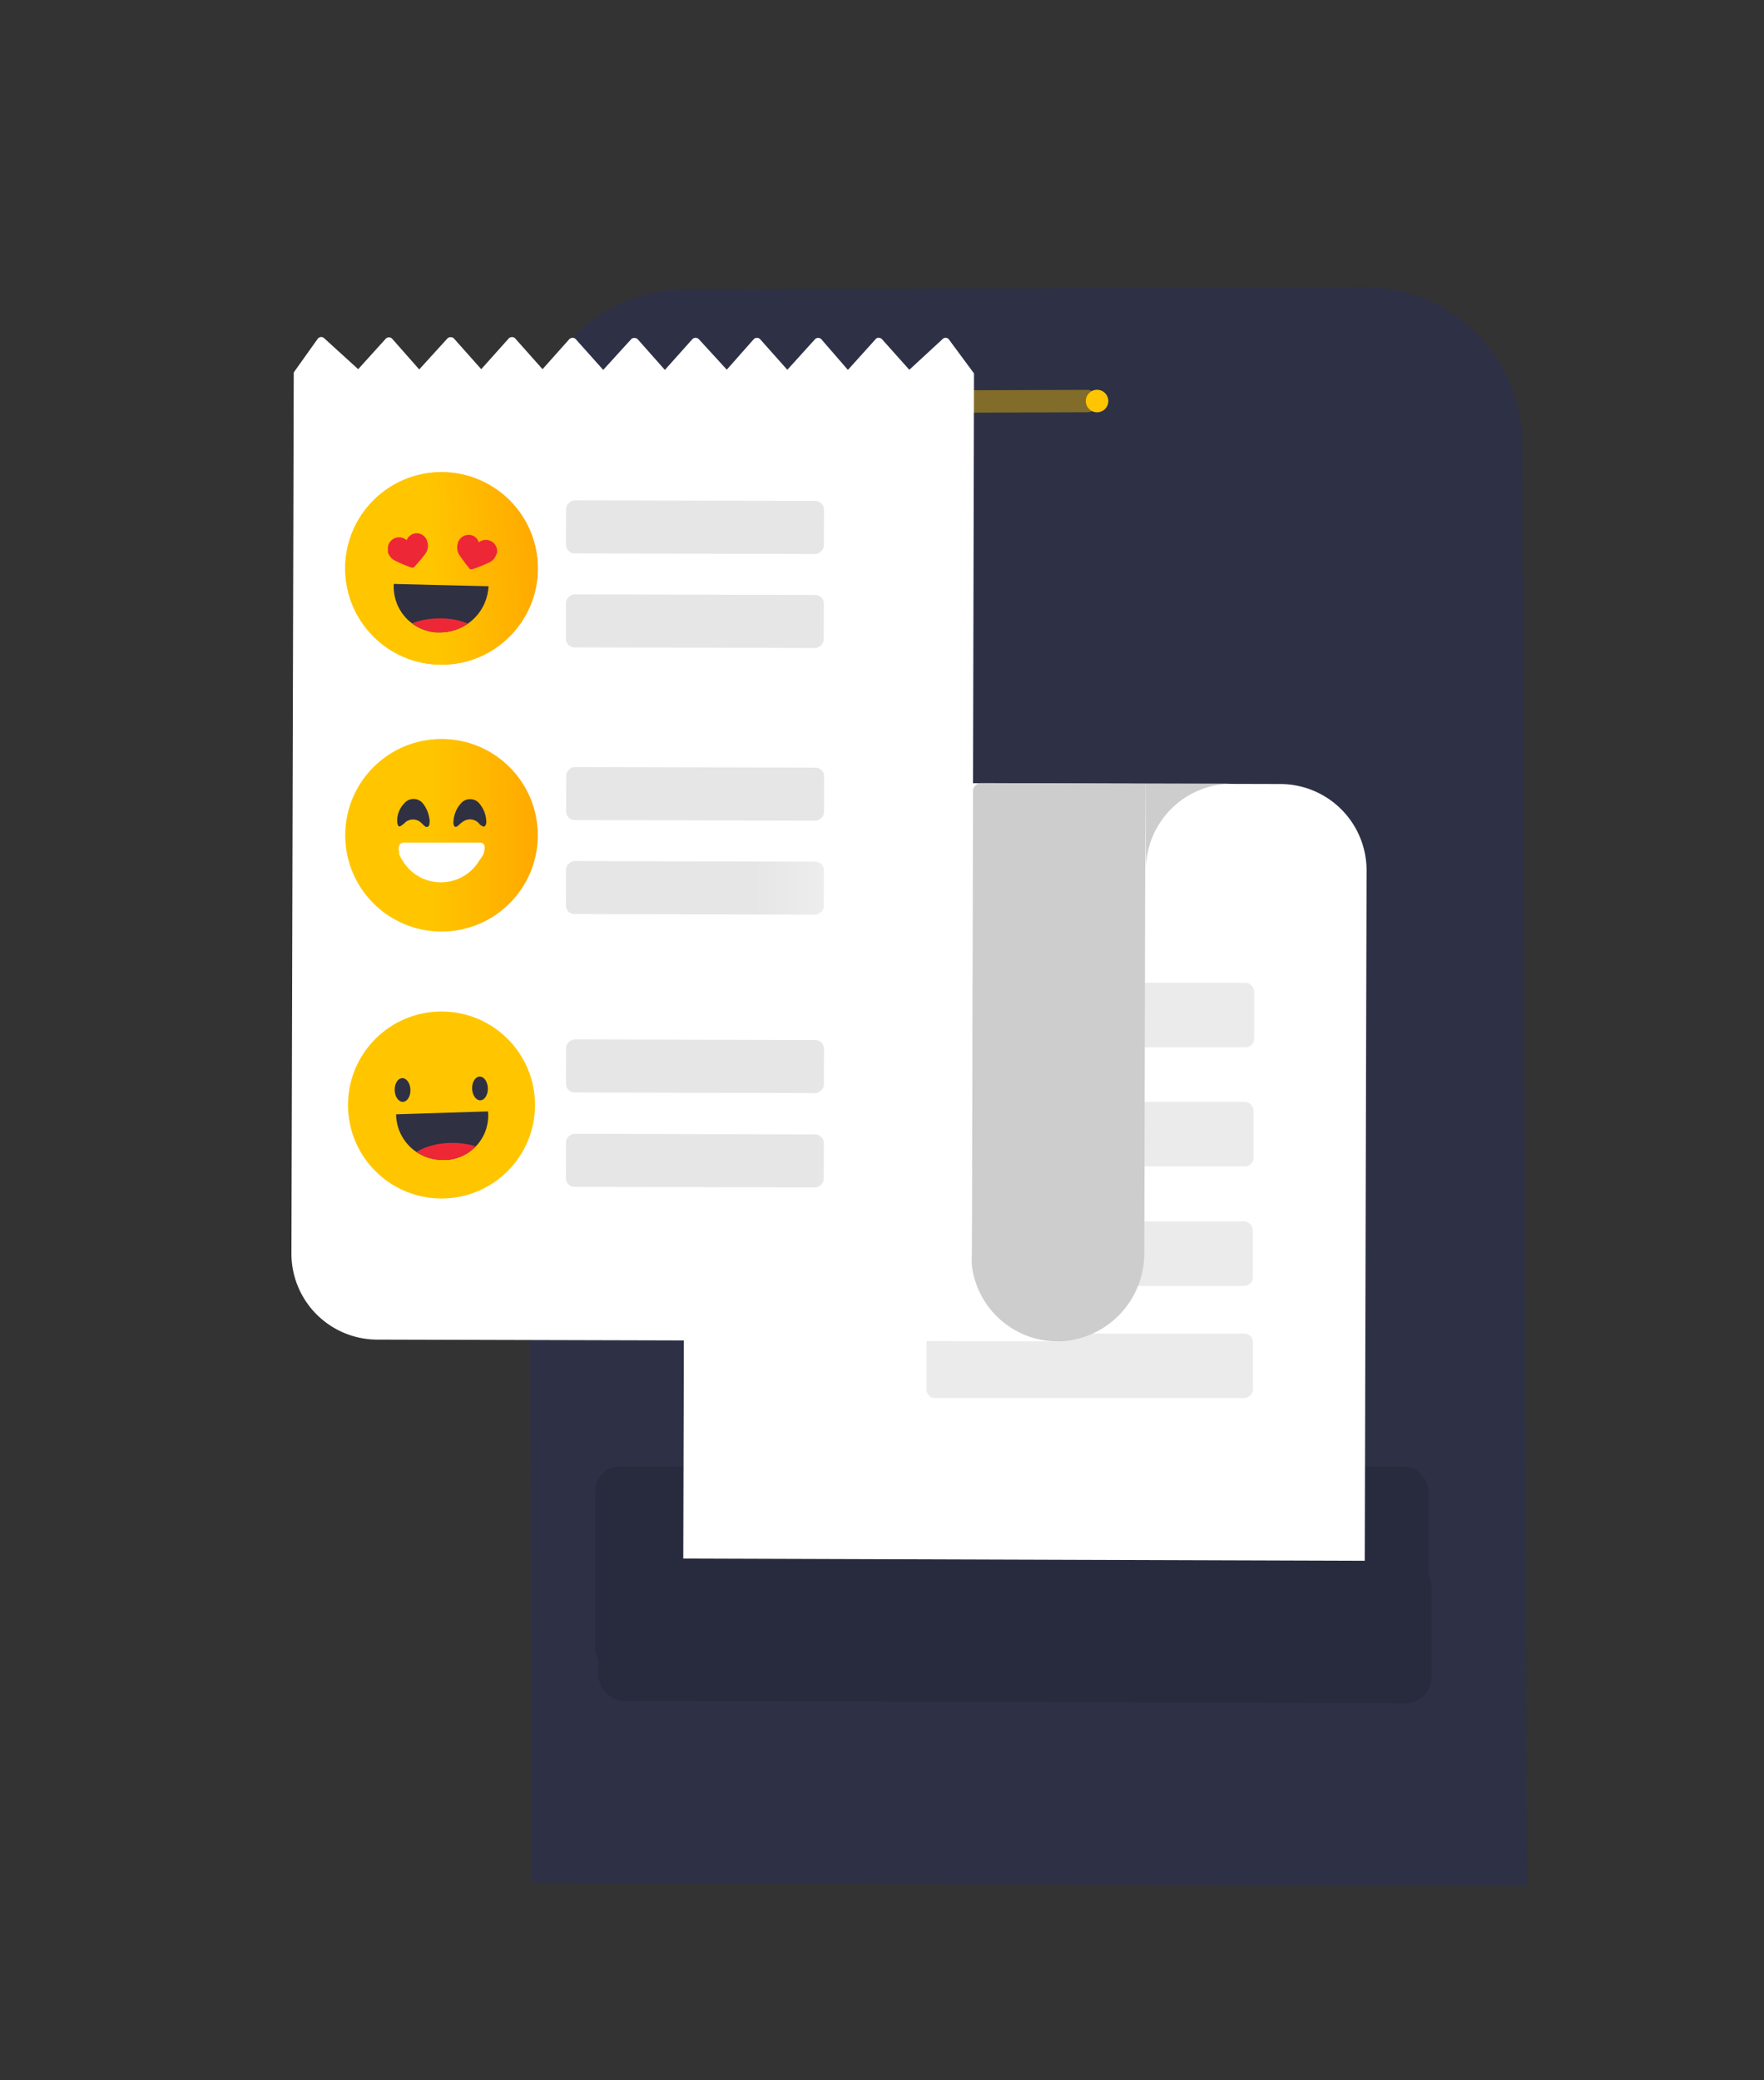
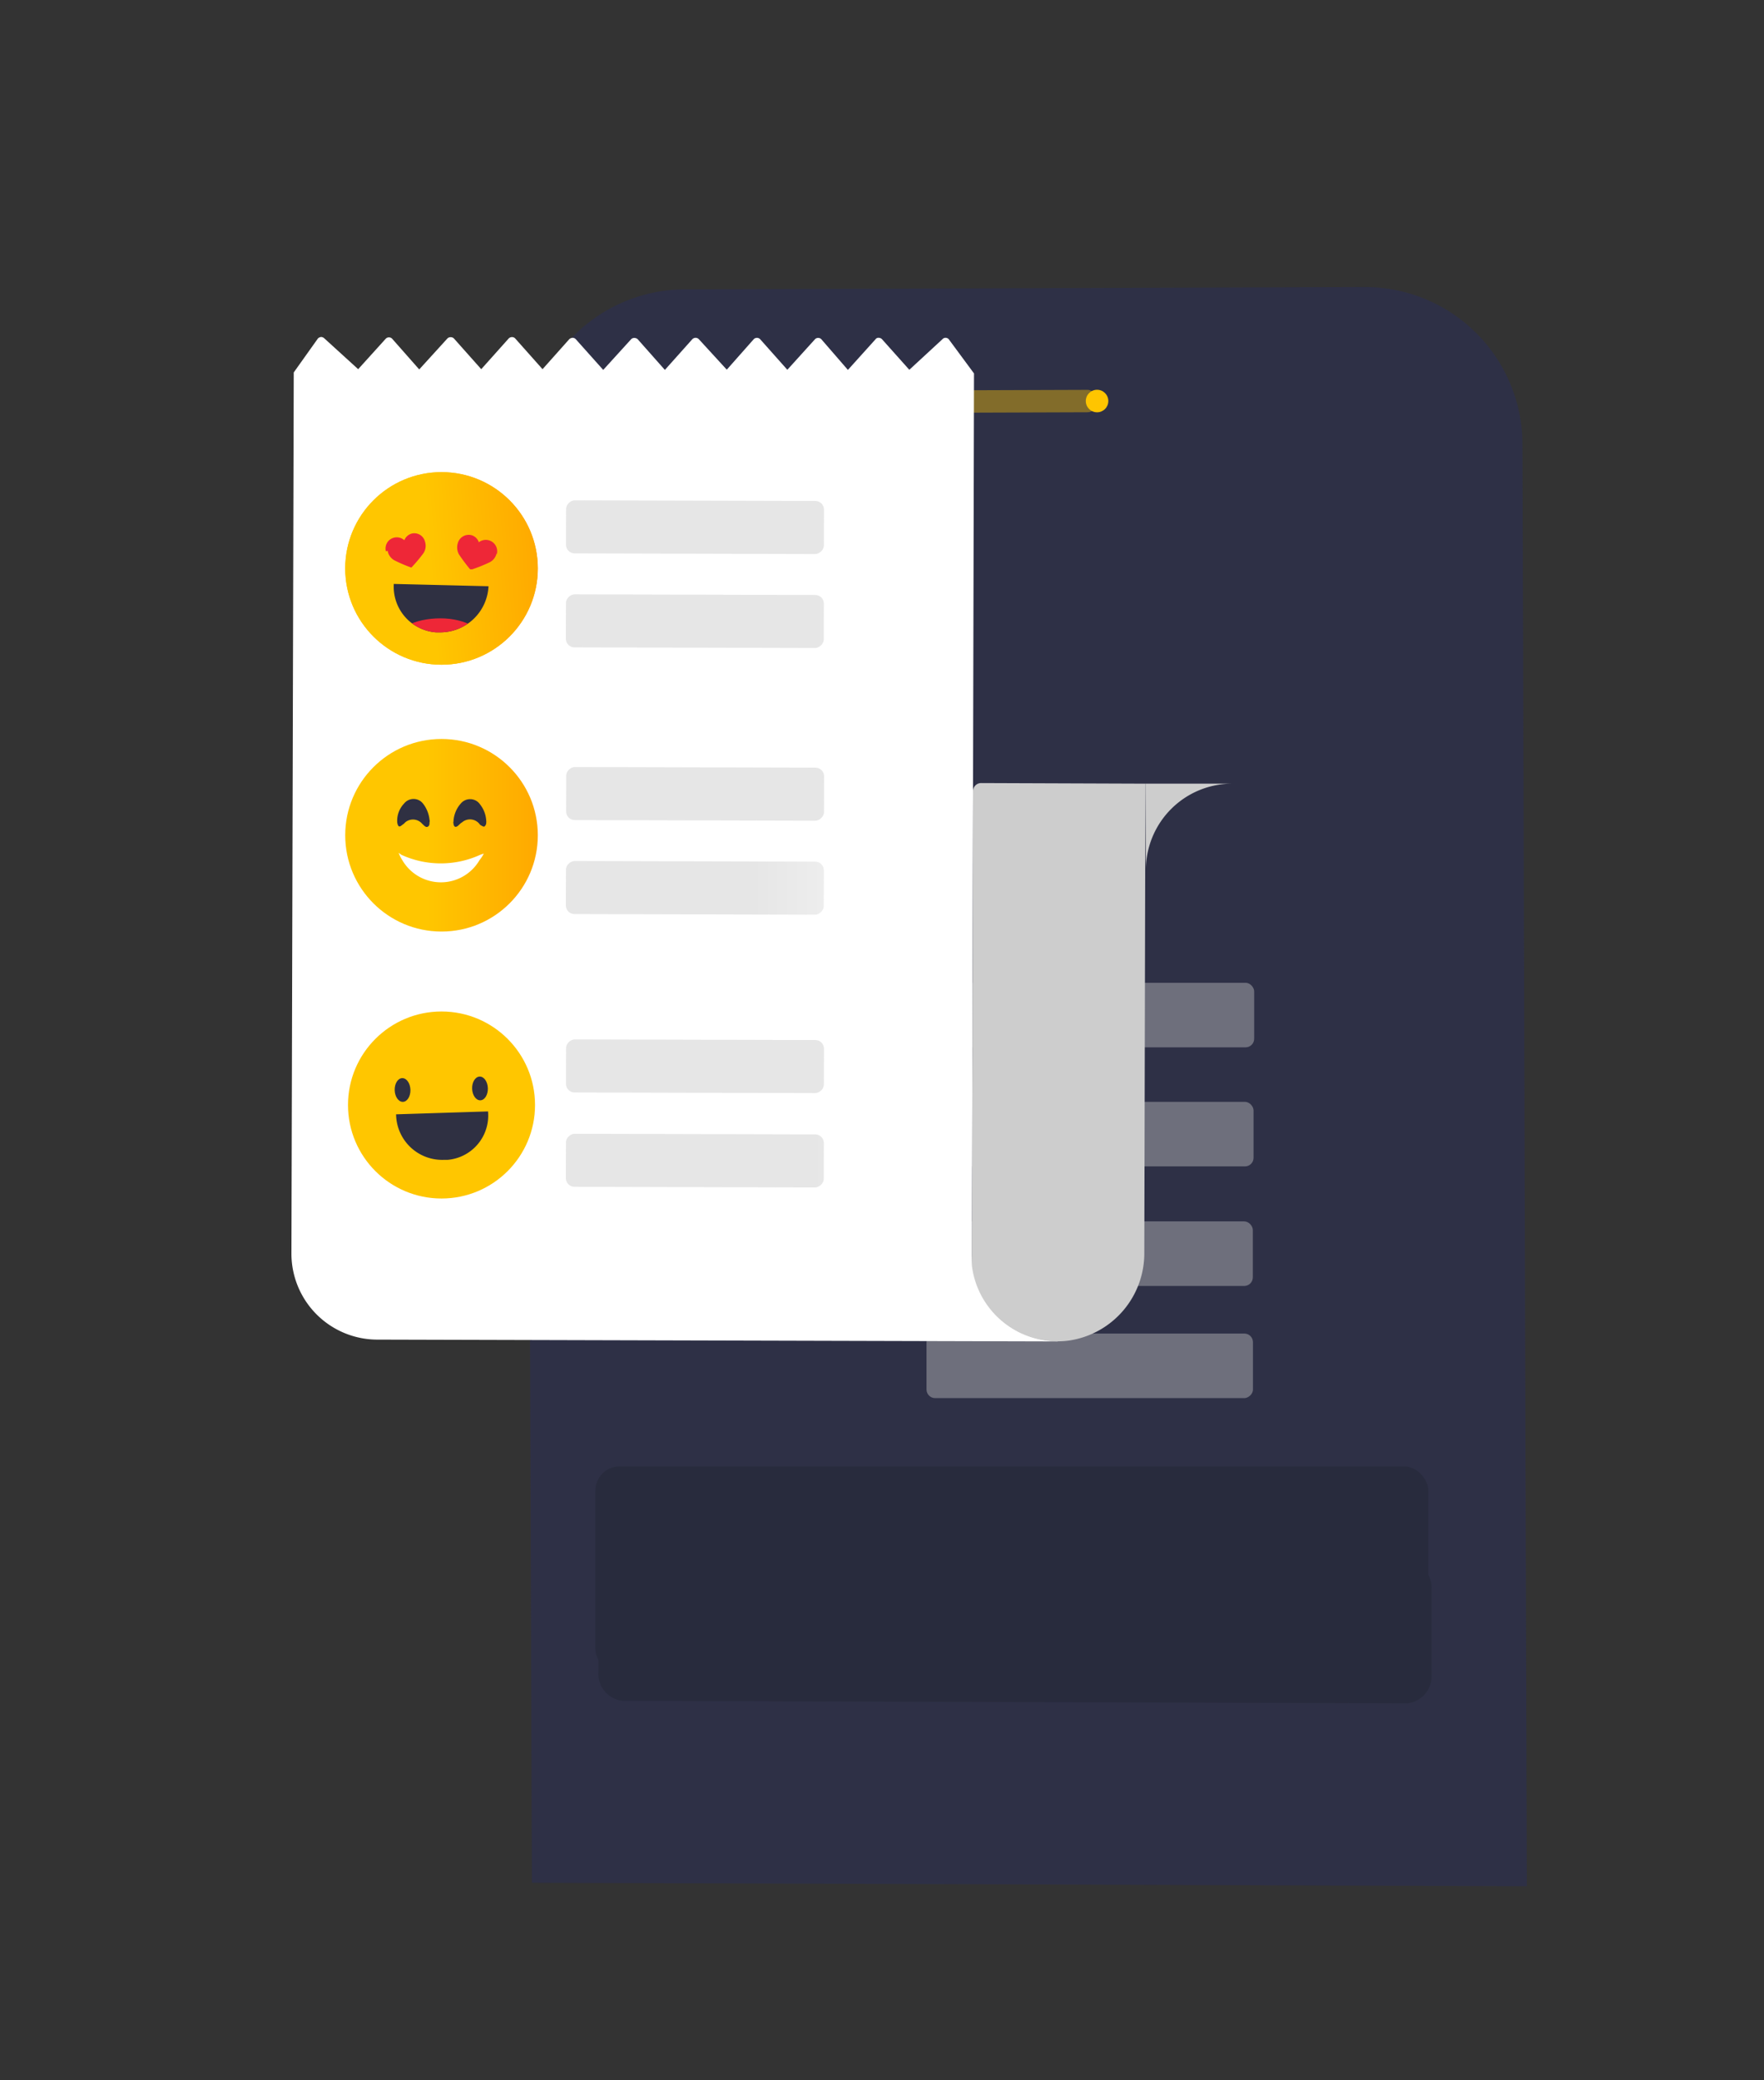
<svg xmlns="http://www.w3.org/2000/svg" xmlns:xlink="http://www.w3.org/1999/xlink" id="Layer_1" data-name="Layer 1" viewBox="0 0 145.63 171.73">
  <rect x="0" y="0" width="145.63" height="171.73" fill="#333333" stroke="none" />
  <defs>
    <style>.cls-1{fill:none;}.cls-2{fill:#2e3046;}.cls-3,.cls-4{fill:#ffc500;}.cls-10,.cls-13,.cls-14,.cls-19,.cls-20,.cls-4,.cls-7,.cls-9{isolation:isolate;}.cls-4,.cls-7{opacity:0.4;}.cls-5{fill:#282b3d;}.cls-6{fill:#fff;}.cls-7,.cls-8{fill:#cdcdcd;}.cls-10,.cls-13,.cls-14,.cls-19,.cls-20,.cls-9{opacity:0.2;}.cls-9{fill:url(#linear-gradient);}.cls-10{fill:url(#linear-gradient-2);}.cls-11{fill:url(#linear-gradient-3);}.cls-12{fill:#2f3042;}.cls-13{fill:url(#linear-gradient-4);}.cls-14{fill:url(#linear-gradient-5);}.cls-15{fill:url(#linear-gradient-6);}.cls-16{fill:url(#linear-gradient-7);}.cls-17{clip-path:url(#clip-path);}.cls-18{fill:#ee2737;fill-rule:evenodd;}.cls-19{fill:url(#linear-gradient-8);}.cls-20{fill:url(#linear-gradient-9);}.cls-21{fill:url(#linear-gradient-10);}.cls-22{clip-path:url(#clip-path-2);}</style>
    <linearGradient id="linear-gradient" x1="46.73" y1="5809.66" x2="68.03" y2="5809.66" gradientTransform="matrix(0, 1, 1, 0, -5752.41, 1.35)" gradientUnits="userSpaceOnUse">
      <stop offset="0" stop-color="gray" />
      <stop offset="0.29" stop-color="#828282" />
      <stop offset="0.46" stop-color="#8b8b8b" />
      <stop offset="0.6" stop-color="#999" />
      <stop offset="0.72" stop-color="#adadad" />
      <stop offset="0.83" stop-color="#c7c7c7" />
      <stop offset="0.93" stop-color="#e6e6e6" />
      <stop offset="1" stop-color="#fff" />
    </linearGradient>
    <linearGradient id="linear-gradient-2" x1="46.71" y1="5801.9" x2="68.01" y2="5801.9" gradientTransform="matrix(0, 1, 1, 0, -5744.67, 9.11)" gradientUnits="userSpaceOnUse">
      <stop offset="0" stop-color="gray" />
      <stop offset="0.24" stop-color="#838383" />
      <stop offset="0.41" stop-color="#8c8c8c" />
      <stop offset="0.56" stop-color="#9c9c9c" />
      <stop offset="0.7" stop-color="#b3b3b3" />
      <stop offset="0.84" stop-color="#d0d0d0" />
      <stop offset="0.96" stop-color="#f3f3f3" />
      <stop offset="1" stop-color="#fff" />
    </linearGradient>
    <linearGradient id="linear-gradient-3" x1="28.5" y1="5806.26" x2="44.4" y2="5806.26" gradientTransform="matrix(1, 0, 0, -1, 0, 5853.19)" gradientUnits="userSpaceOnUse">
      <stop offset="0.43" stop-color="#ffc600" />
      <stop offset="1" stop-color="#ffa900" />
    </linearGradient>
    <linearGradient id="linear-gradient-4" x1="46.74" y1="5787.64" x2="68.04" y2="5787.64" gradientTransform="matrix(0, 1, 1, 0, -5730.39, 23.31)" xlink:href="#linear-gradient" />
    <linearGradient id="linear-gradient-5" x1="46.72" y1="5779.88" x2="68.02" y2="5779.88" gradientTransform="matrix(0, 1, 1, 0, -5722.64, 31.07)" gradientUnits="userSpaceOnUse">
      <stop offset="0" stop-color="gray" />
      <stop offset="0.67" stop-color="#d8d8d8" />
      <stop offset="1" stop-color="#fff" />
    </linearGradient>
    <linearGradient id="linear-gradient-6" x1="28.5" y1="5784.23" x2="44.4" y2="5784.23" xlink:href="#linear-gradient-3" />
    <linearGradient id="linear-gradient-7" x1="207.17" y1="5730.77" x2="223.07" y2="5730.77" gradientTransform="matrix(1, -0.07, -0.07, -1, 222.67, 5792.75)" xlink:href="#linear-gradient-3" />
    <clipPath id="clip-path">
      <path class="cls-1" d="M40.33,48.4l-7.82-.19a3.78,3.78,0,0,0,3.49,4h.33A4,4,0,0,0,40.33,48.4Z" />
    </clipPath>
    <linearGradient id="linear-gradient-8" x1="46.73" y1="5765.15" x2="68.03" y2="5765.15" gradientTransform="matrix(0, 1, 1, 0, -5707.9, 45.75)" gradientUnits="userSpaceOnUse">
      <stop offset="0" stop-color="gray" />
      <stop offset="0.43" stop-color="#828282" />
      <stop offset="0.58" stop-color="#898989" />
      <stop offset="0.69" stop-color="#949494" />
      <stop offset="0.78" stop-color="#a5a5a5" />
      <stop offset="0.86" stop-color="#bbb" />
      <stop offset="0.93" stop-color="#d7d7d7" />
      <stop offset="0.99" stop-color="#f6f6f6" />
      <stop offset="1" stop-color="#fff" />
    </linearGradient>
    <linearGradient id="linear-gradient-9" x1="46.71" y1="5757.36" x2="68.01" y2="5757.36" gradientTransform="matrix(0, 1, 1, 0, -5700.13, 53.54)" xlink:href="#linear-gradient-2" />
    <linearGradient id="linear-gradient-10" x1="-256.91" y1="5844.89" x2="-241.46" y2="5844.89" gradientTransform="matrix(0.99, 0.11, 0.11, -0.99, -337.87, 5929.44)" xlink:href="#linear-gradient-3" />
    <clipPath id="clip-path-2">
-       <path class="cls-1" d="M32.7,92l7.59-.24a3.67,3.67,0,0,1-3.35,4h-.33A3.81,3.81,0,0,1,32.7,92Z" />
-     </clipPath>
+       </clipPath>
  </defs>
  <g id="Layer_5" data-name="Layer 5">
    <path class="cls-2" d="M126.05,155.73l-82.14-.29-.15-44.81-.07-16.74V88.53l-.06-16.12,0-7-.05-14.93,0-7.26,0-6.33a13,13,0,0,1,12.94-13l56.17-.19a13,13,0,0,1,13,12.94Z" />
    <circle class="cls-3" cx="90.57" cy="33.11" r="0.93" />
    <circle class="cls-3" cx="78.59" cy="33.15" r="0.93" />
    <rect class="cls-4" x="78.59" y="32.2" width="11.98" height="1.85" rx="0.79" transform="translate(-0.12 0.3) rotate(-0.2)" />
    <rect class="cls-5" x="49.15" y="121.07" width="68.77" height="17.09" rx="2" />
-     <path class="cls-6" d="M49.49,64.58l56.22.15a7.13,7.13,0,0,1,7.11,7.15l-.17,64.18h0l-2,2.81a.42.42,0,0,1-.27.12.37.37,0,0,1-.26-.12l-2.8-2.53-2.26,2.51a.38.38,0,0,1-.53,0h0l-2.27-2.52L100,138.84a.3.3,0,0,1-.26.12.37.37,0,0,1-.26-.12l-2.26-2.53L95,138.83a.38.38,0,0,1-.27.12.39.39,0,0,1-.25-.12l-2.26-2.53-2.34,2.51a.34.34,0,0,1-.52,0l-2.27-2.52-2.26,2.51a.36.36,0,0,1-.27.12.32.32,0,0,1-.26-.12L82,136.27l-2.28,2.52a.32.32,0,0,1-.26.12.45.45,0,0,1-.27-.12L77,136.26l-2.28,2.51a.35.35,0,0,1-.5,0l0,0-2.26-2.52-2.27,2.51a.35.35,0,0,1-.51,0l0,0-2.26-2.53-2.28,2.52a.33.33,0,0,1-.25.12.32.32,0,0,1-.26-.12l-2.27-2.53L59,138.73a.33.33,0,0,1-.27.12.28.28,0,0,1-.25-.12l-2.09-2.81h0l.17-64.17a7.13,7.13,0,0,0-7.09-7.17Z" />
    <rect class="cls-7" x="65.29" y="81.14" width="38.25" height="5.33" rx="0.71" />
    <rect class="cls-7" x="65.24" y="90.97" width="38.25" height="5.33" rx="0.71" />
    <rect class="cls-7" x="76.48" y="100.84" width="26.95" height="5.33" rx="0.71" />
    <rect class="cls-7" x="87.54" y="99.59" width="5.33" height="26.95" rx="0.71" transform="matrix(0, -1, 1, 0, -23.1, 202.97)" />
    <path class="cls-6" d="M87.33,110.75l-56.17-.15a7.1,7.1,0,0,1-7.1-7.12v0l.19-72.73h0l2-2.81a.45.45,0,0,1,.27-.12.42.42,0,0,1,.26.12l2.79,2.54,2.28-2.52a.37.37,0,0,1,.52,0h0l2.24,2.54,2.33-2.56a.39.39,0,0,1,.53,0l2.26,2.54L42,27.94a.39.39,0,0,1,.27-.11.36.36,0,0,1,.26.11l2.26,2.54L47,28a.46.46,0,0,1,.27-.11.36.36,0,0,1,.26.11l2.27,2.54L52.11,28a.37.37,0,0,1,.26-.1.43.43,0,0,1,.27.1l2.25,2.54L57.16,28a.39.39,0,0,1,.27-.11.38.38,0,0,1,.26.11L60,30.52,62.23,28a.37.37,0,0,1,.52,0h0L65,30.53,67.29,28a.37.37,0,0,1,.51,0h0L70,30.54,72.29,28a.28.28,0,0,1,.25-.11.39.39,0,0,1,.27.11l2.26,2.53L77.81,28a.33.33,0,0,1,.25-.11.36.36,0,0,1,.26.11l2.09,2.83h0l-.17,72.74a7.11,7.11,0,0,0,7.07,7.15Z" />
    <path class="cls-8" d="M94.56,64.7l-.09,38.71a7.28,7.28,0,0,1-6.23,7.27,7.12,7.12,0,0,1-8-6.15,5.8,5.8,0,0,1,0-.93l.09-38.28a.67.67,0,0,1,.67-.67h0Z" />
    <path class="cls-8" d="M94.56,64.7h7.18a7.13,7.13,0,0,0-7.14,7.12h0Z" />
    <rect class="cls-9" x="55.19" y="32.87" width="4.38" height="21.29" rx="0.71" transform="translate(13.71 100.79) rotate(-89.85)" />
    <rect class="cls-10" x="55.17" y="40.64" width="4.38" height="21.29" rx="0.71" transform="translate(5.93 108.51) rotate(-89.85)" />
    <path class="cls-5" d="M49.41,138v-6.93a2.25,2.25,0,0,1,2-2.41l64.77.21a2.23,2.23,0,0,1,2,2.42v6.93a2.25,2.25,0,0,1-2,2.41l-64.77-.21A2.23,2.23,0,0,1,49.41,138Z" />
    <circle class="cls-11" cx="36.45" cy="46.93" r="7.95" />
    <path class="cls-12" d="M37.44,45.74a2.37,2.37,0,0,1,.61-1.44,1,1,0,0,1,1.4-.12,1.07,1.07,0,0,1,.18.19,2.6,2.6,0,0,1,.51,1.33,1,1,0,0,1,0,.24.37.37,0,0,1-.17.29c-.09,0-.19-.08-.28-.14a.43.43,0,0,1-.12-.11,1,1,0,0,0-1.43-.12L38,46a1.62,1.62,0,0,1-.19.18c-.2.15-.33.09-.37-.15A2.32,2.32,0,0,1,37.44,45.74Z" />
    <path class="cls-12" d="M35.46,45.66a.38.38,0,0,1,0,.21c0,.14,0,.3-.16.36s-.3-.12-.44-.24a1,1,0,0,0-1.41-.12l-.12.12h0c-.13,0-.28.22-.38.2s-.16-.25-.16-.41a2.08,2.08,0,0,1,.57-1.48,1,1,0,0,1,1.39-.17.91.91,0,0,1,.17.17A2.67,2.67,0,0,1,35.46,45.66Z" />
    <path class="cls-6" d="M39.94,48.43a2.11,2.11,0,0,1-.3.6,3.67,3.67,0,0,1-5,1.35A3.75,3.75,0,0,1,33.26,49a2.41,2.41,0,0,1-.3-.6.73.73,0,0,0,.23.16,7.65,7.65,0,0,0,6.51,0A.78.78,0,0,0,39.94,48.43Z" />
    <path class="cls-6" d="M40,48.08a1.05,1.05,0,0,1-.08.35.78.78,0,0,1-.24.16,7.65,7.65,0,0,1-6.51,0,.73.73,0,0,1-.23-.16h0a1.06,1.06,0,0,1-.09-.35c0-.31.09-.53.47-.53h6.25a.41.41,0,0,1,.45.36A.5.5,0,0,1,40,48.08Z" />
    <rect class="cls-13" x="55.2" y="54.89" width="4.38" height="21.29" rx="0.71" transform="translate(-8.3 122.76) rotate(-89.85)" />
    <rect class="cls-14" x="55.18" y="62.66" width="4.38" height="21.29" rx="0.71" transform="translate(-16.09 130.48) rotate(-89.85)" />
    <circle class="cls-15" cx="36.45" cy="68.96" r="7.95" />
    <path class="cls-12" d="M37.44,67.77a2.4,2.4,0,0,1,.61-1.44,1,1,0,0,1,1.4-.12,1.12,1.12,0,0,1,.18.2,2.37,2.37,0,0,1,.51,1.32.81.81,0,0,1,0,.22.37.37,0,0,1-.17.3c-.09,0-.19-.07-.28-.12a.34.34,0,0,1-.12-.12,1,1,0,0,0-1.43-.11A.57.57,0,0,0,38,68l-.19.18c-.2.15-.33.1-.37-.16S37.46,67.89,37.44,67.77Z" />
    <path class="cls-12" d="M35.46,67.68a.41.41,0,0,1,0,.22c0,.13,0,.29-.16.36s-.3-.12-.44-.24a1,1,0,0,0-1.39-.14l-.14.14h0c-.13.08-.28.24-.38.21s-.16-.26-.16-.42a2.06,2.06,0,0,1,.57-1.47,1,1,0,0,1,1.39-.17,1.37,1.37,0,0,1,.17.17A2.63,2.63,0,0,1,35.46,67.68Z" />
    <path class="cls-6" d="M39.94,70.47a2.62,2.62,0,0,1-.35.54,3.69,3.69,0,0,1-6.38,0,2.81,2.81,0,0,1-.3-.6l.22.16a7.81,7.81,0,0,0,6.52,0Z" />
-     <path class="cls-6" d="M40,70.11a1.17,1.17,0,0,1-.08.36l-.24.16a7.79,7.79,0,0,1-6.51,0L33,70.47h0a1.58,1.58,0,0,1-.09-.36c0-.3.09-.54.48-.54h6.23C39.94,69.57,40.06,69.81,40,70.11Z" />
    <circle class="cls-16" cx="36.45" cy="46.93" r="7.95" />
    <path class="cls-12" d="M40.33,48.4l-7.82-.19a3.78,3.78,0,0,0,3.49,4h.33A4,4,0,0,0,40.33,48.4Z" />
    <g class="cls-17">
      <path id="Group_1" data-name="Group 1" class="cls-18" d="M32.5,53.05c0-1.12,1.74-2,3.86-2s3.78,1,3.75,2.15l-3.82-.1Z" />
    </g>
-     <path id="Group_1-2" data-name="Group 1-2" class="cls-18" d="M32,45.47a1.12,1.12,0,0,0,.54.78,12,12,0,0,0,1.42.61h.19a12.38,12.38,0,0,0,1-1.19,1.11,1.11,0,0,0,.13-.94.91.91,0,0,0-1.09-.68h0a.92.92,0,0,0-.62.55.94.94,0,0,0-1.31.06.93.93,0,0,0-.21.86Z" />
+     <path id="Group_1-2" data-name="Group 1-2" class="cls-18" d="M32,45.47a1.12,1.12,0,0,0,.54.78,12,12,0,0,0,1.42.61a12.38,12.38,0,0,0,1-1.19,1.11,1.11,0,0,0,.13-.94.91.91,0,0,0-1.09-.68h0a.92.92,0,0,0-.62.55.94.94,0,0,0-1.31.06.93.93,0,0,0-.21.86Z" />
    <path id="Group_1-3" data-name="Group 1-3" class="cls-18" d="M41,45.68a1.1,1.1,0,0,1-.57.74A12.91,12.91,0,0,1,39,47a.17.17,0,0,1-.1,0h-.09a14.06,14.06,0,0,1-.92-1.23,1.19,1.19,0,0,1-.09-.94.93.93,0,0,1,1.14-.64h0a.9.9,0,0,1,.59.58.94.94,0,0,1,1.48,1Z" />
    <rect class="cls-19" x="55.19" y="77.39" width="4.38" height="21.29" rx="0.71" transform="translate(-30.81 145.18) rotate(-89.85)" />
    <rect class="cls-20" x="55.17" y="85.18" width="4.38" height="21.29" rx="0.71" transform="translate(-38.61 152.93) rotate(-89.85)" />
    <circle class="cls-21" cx="36.45" cy="91.23" r="7.72" />
    <ellipse class="cls-12" cx="39.63" cy="89.86" rx="0.65" ry="0.98" transform="translate(-2.76 1.27) rotate(-1.77)" />
    <ellipse class="cls-12" cx="33.23" cy="89.99" rx="0.65" ry="0.98" transform="translate(-2.76 1.07) rotate(-1.77)" />
    <path class="cls-12" d="M32.7,92l7.59-.24a3.67,3.67,0,0,1-3.35,4h-.33A3.81,3.81,0,0,1,32.7,92Z" />
    <g class="cls-22">
      <path id="Group_1-4" data-name="Group 1-4" class="cls-18" d="M40.91,96.23c0-1.1-1.72-1.93-3.77-1.87s-3.66,1-3.64,2.09l3.72-.1Z" />
    </g>
  </g>
</svg>